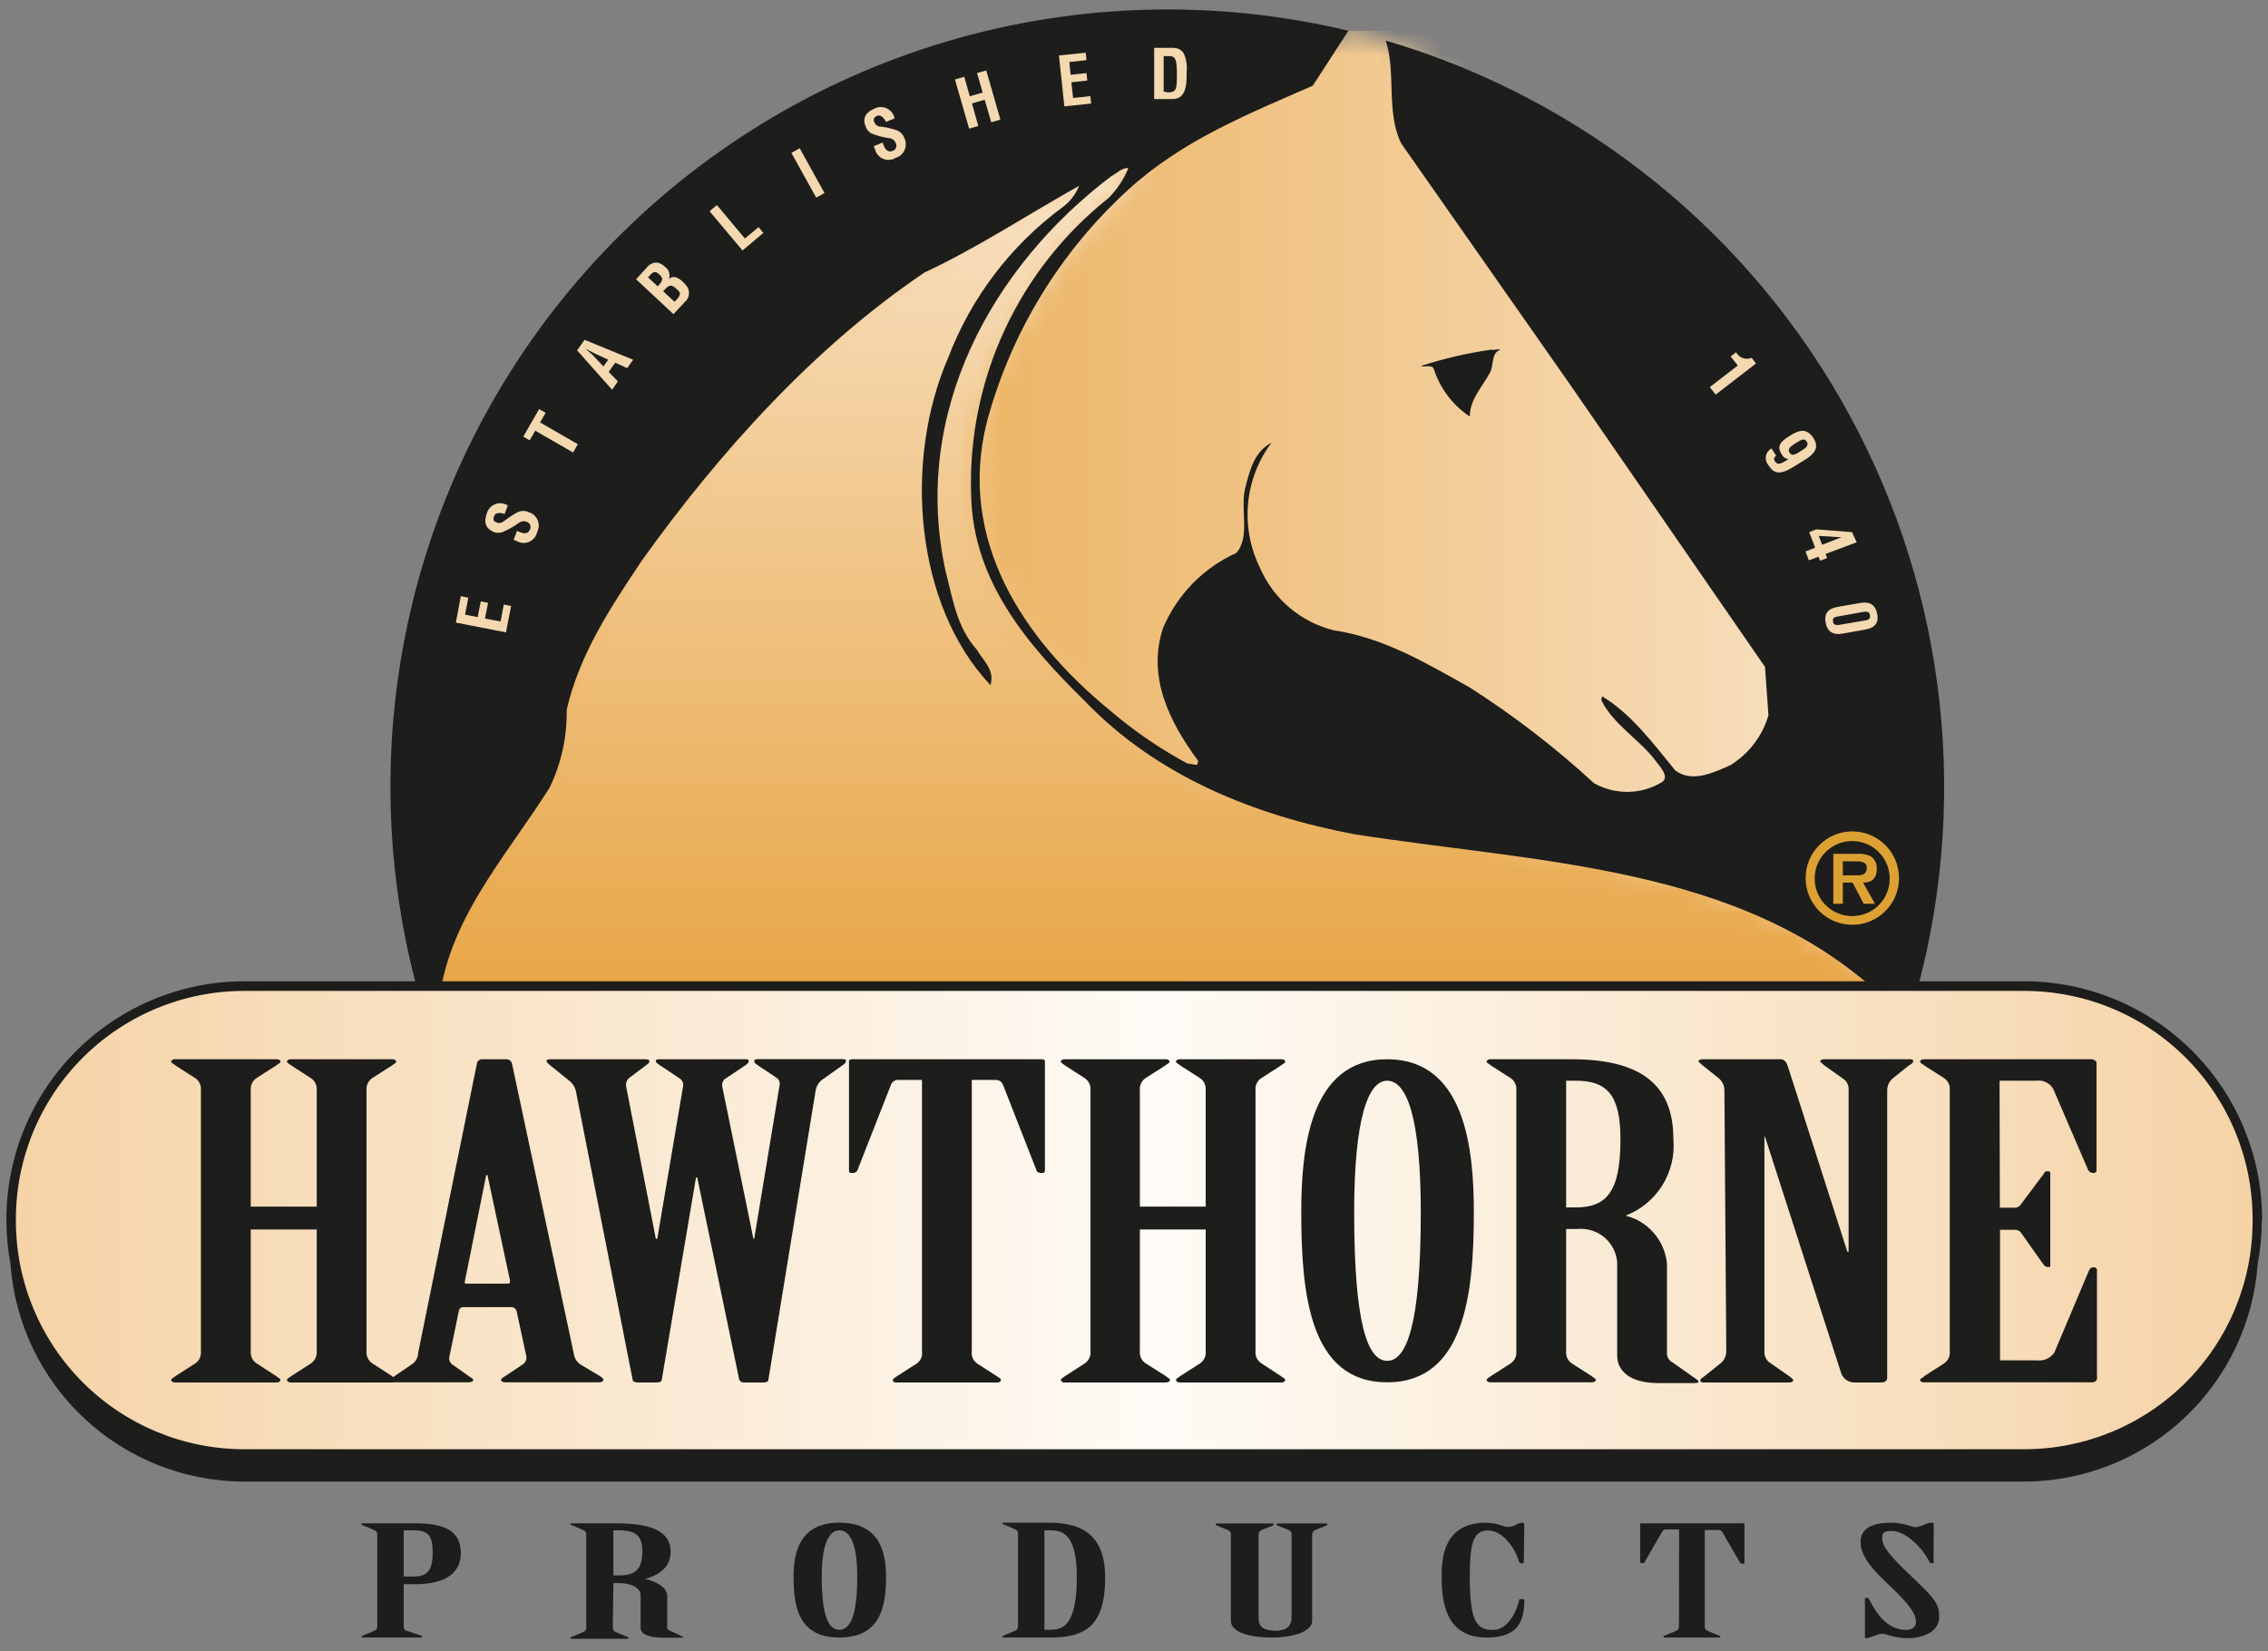
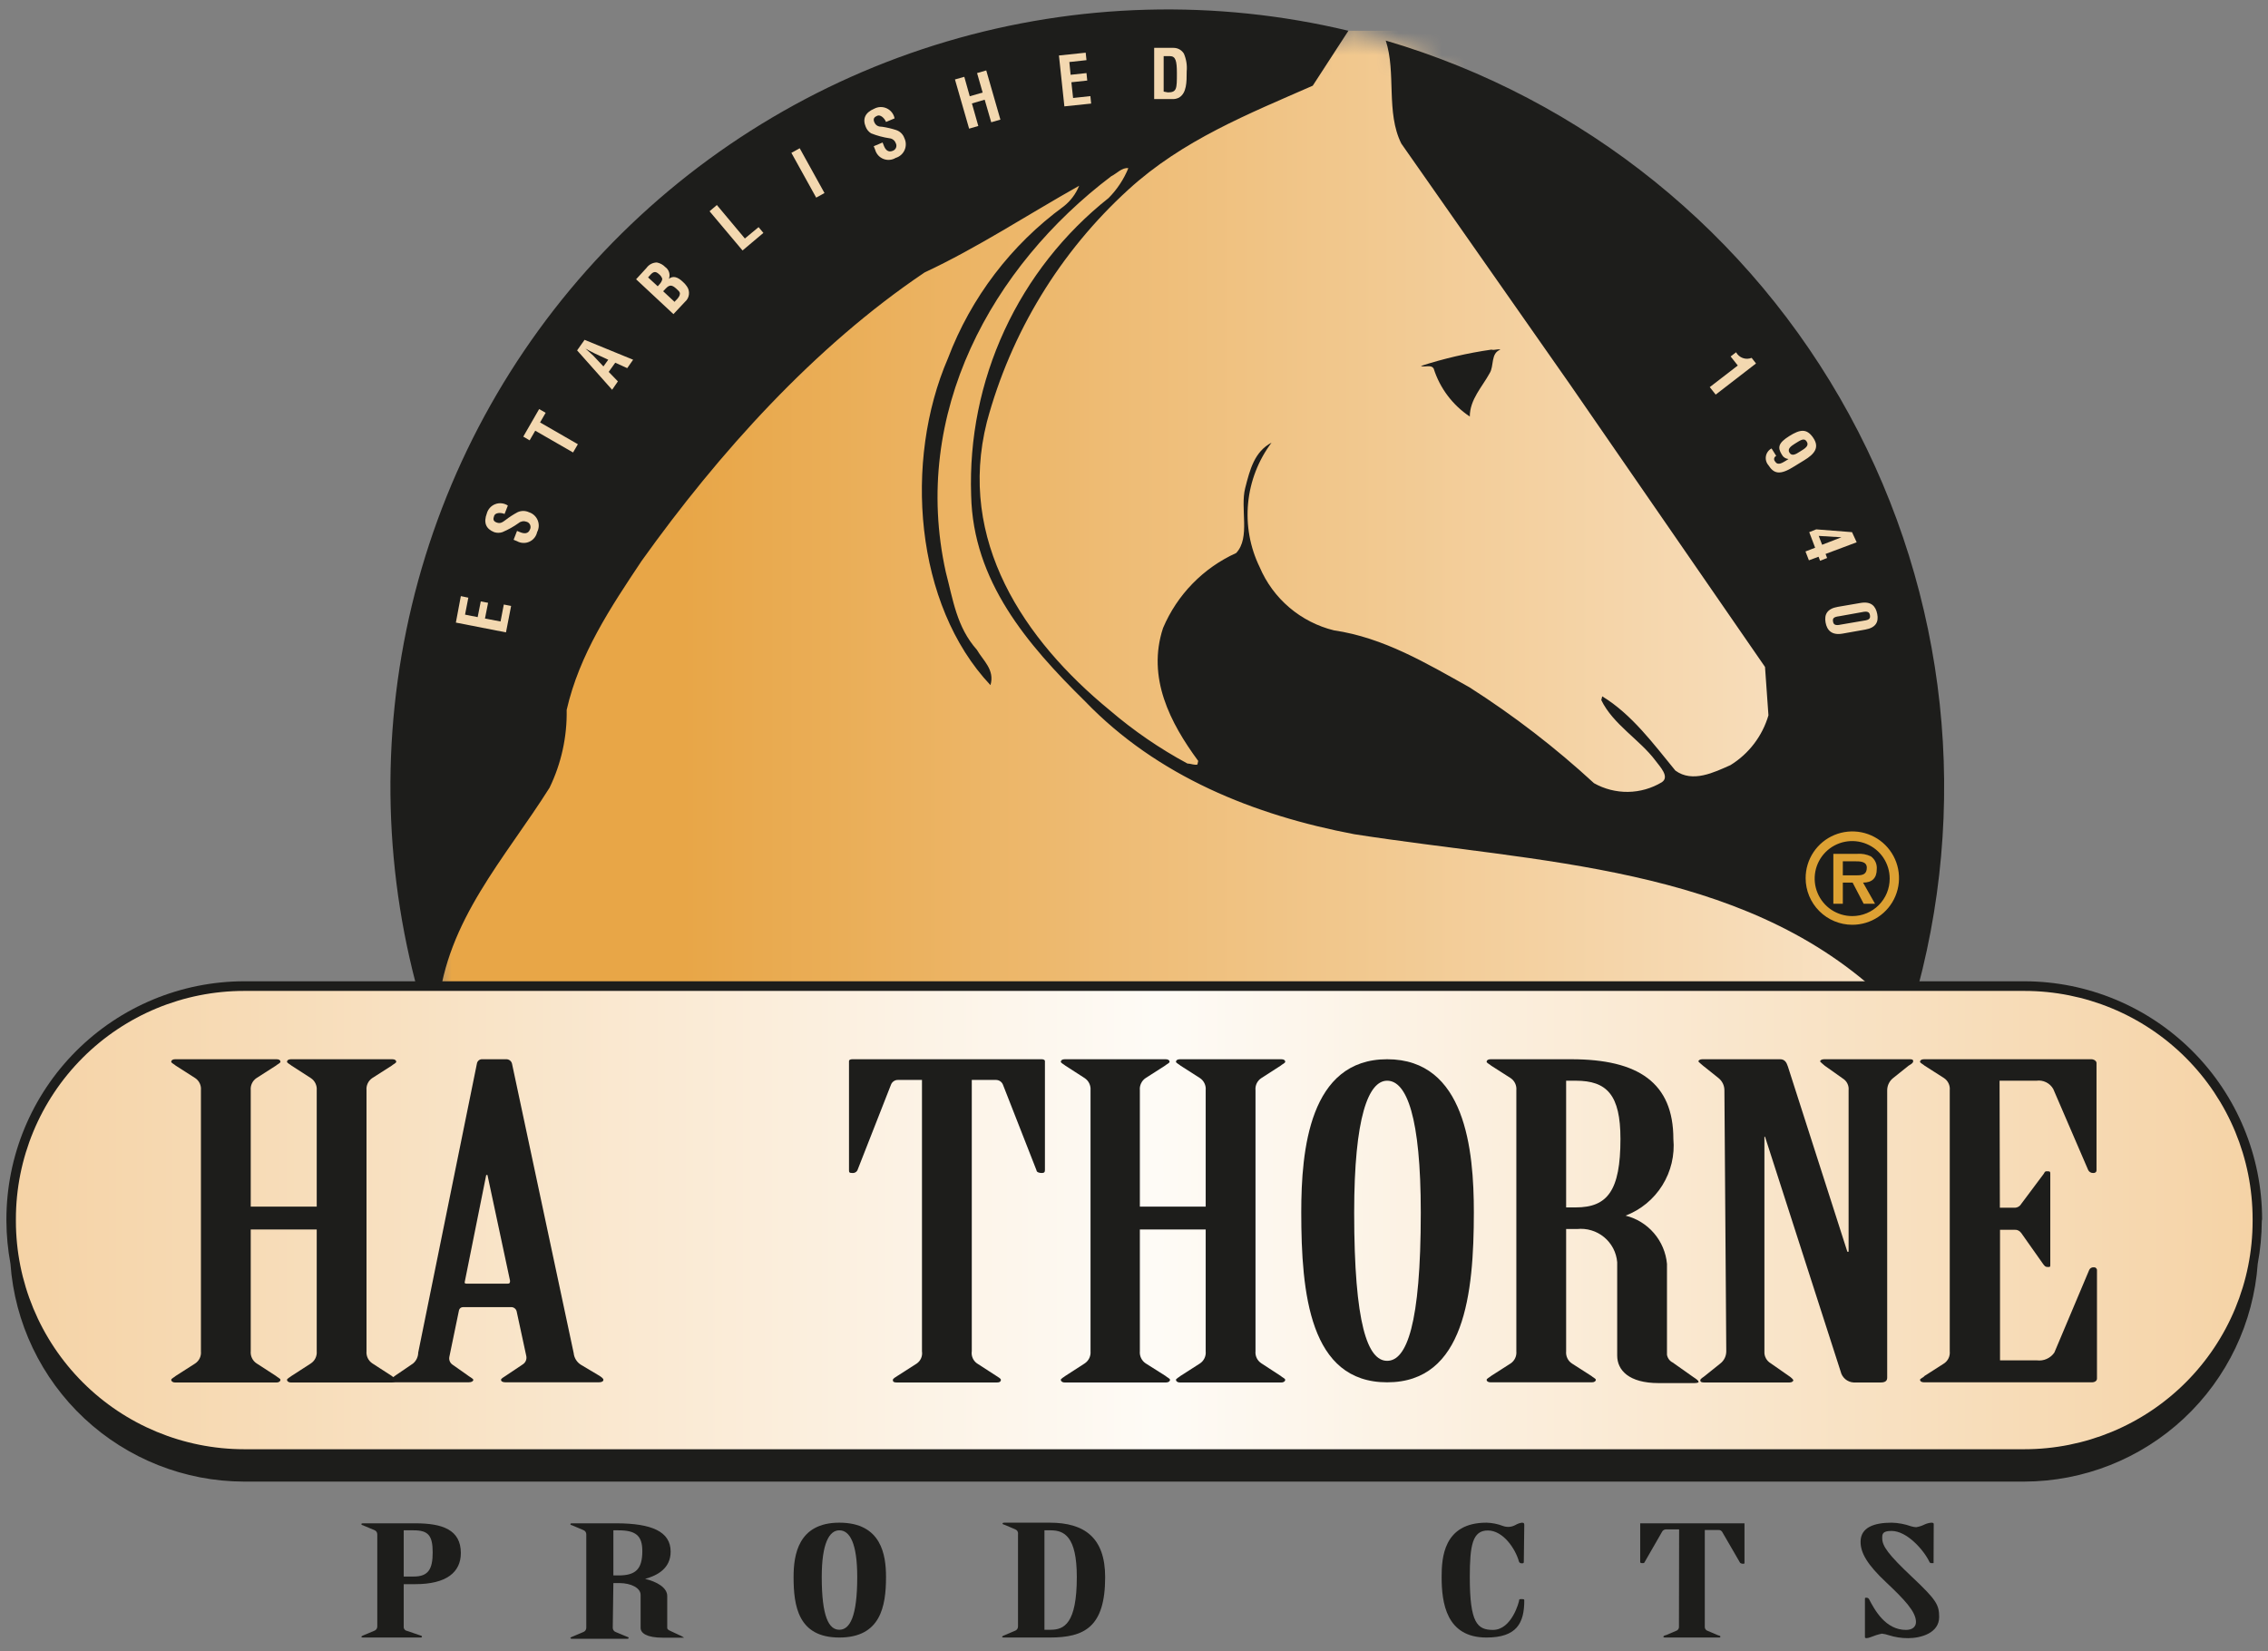
<svg xmlns="http://www.w3.org/2000/svg" width="103" height="75" viewBox="0 0 103 75" fill="none">
  <rect x="0" y="0" width="103" height="75" fill="#808080" stroke="none" />
  <mask id="mask0_1864_5308" style="mask-type:luminance" maskUnits="userSpaceOnUse" x="19" y="1" width="69" height="45">
    <path d="M61.153 1.396C60.997 1.396 56.806 3.729 56.7 3.877C56.594 4.026 41.589 9.362 41.476 9.228C41.362 9.093 20.307 33.605 20.201 33.753C20.095 33.901 19.926 45.267 19.926 45.309H86.052L87.141 39.655C87.141 39.655 86.547 36.976 86.717 36.828C86.886 36.679 81.472 29.215 81.359 29.053C81.246 28.89 67.436 5.849 67.436 5.849C67.436 5.849 66.248 3.588 64.729 2.739C63.65 2.065 62.449 1.609 61.195 1.396" fill="white" />
  </mask>
  <g mask="url(#mask0_1864_5308)">
    <path d="M87.134 1.396H19.926V45.309H87.134V1.396Z" fill="url(#paint0_linear_1864_5308)" />
  </g>
  <mask id="mask1_1864_5308" style="mask-type:luminance" maskUnits="userSpaceOnUse" x="19" y="6" width="68" height="40">
    <path d="M35.065 17.073C28.152 24.042 26.216 28.827 25.488 30.82C24.76 32.813 25.12 34.213 24.216 35.485C22.77 37.501 21.452 39.607 20.272 41.789C19.753 42.972 19.525 44.261 19.607 45.55H86.215C86.215 45.55 83.607 41.309 74.03 39.309L54.339 35.195C54.339 35.195 50.275 33.011 48.352 30.523C46.43 28.035 44.903 26.643 44.536 23.675C44.168 20.706 44.338 17.858 45.97 15.271C47.603 12.684 48.352 11.497 48.352 11.497L50.656 9.072L51.752 7.659L51.886 6.79C51.886 6.79 41.991 10.104 35.065 17.073Z" fill="white" />
  </mask>
  <g mask="url(#mask1_1864_5308)">
-     <path d="M86.208 6.768H19.424V45.556H86.208V6.768Z" fill="url(#paint1_linear_1864_5308)" />
-   </g>
+     </g>
  <path d="M63.64 6.521C62.933 5.107 63.414 3.298 62.933 1.842C71.922 4.488 79.493 10.596 83.979 18.823C88.466 27.05 89.501 36.722 86.858 45.712H86.49C86.305 45.737 86.117 45.737 85.932 45.712C85.68 45.589 85.475 45.388 85.345 45.139C78.991 39.301 69.881 39.196 61.505 37.888C56.954 37.026 52.557 35.259 49.278 31.852C46.649 29.265 44.189 26.396 44.104 22.494C44.016 19.913 44.534 17.346 45.618 15.002C46.702 12.657 48.321 10.599 50.345 8.995C50.731 8.606 51.036 8.145 51.243 7.638C50.96 7.595 50.713 7.885 50.465 8.005C45.051 12.104 41.355 18.755 42.952 25.979C43.285 27.251 43.447 28.481 44.366 29.513C44.649 30.007 45.186 30.417 44.981 31.117C41.532 27.463 41.037 20.932 43.051 16.274C44.096 13.515 45.921 11.118 48.303 9.376C48.617 9.13 48.86 8.806 49.009 8.436C46.67 9.751 44.373 11.263 41.991 12.373C36.98 15.744 32.633 20.586 29.142 25.47C27.728 27.59 26.315 29.71 25.735 32.241C25.757 33.464 25.491 34.674 24.958 35.775C22.943 38.976 20.279 41.803 19.904 45.747H19.183C17.425 39.809 17.26 33.513 18.704 27.491C20.149 21.469 23.153 15.933 27.414 11.439C31.675 6.945 37.044 3.651 42.981 1.889C48.917 0.126 55.214 -0.044 61.237 1.397L59.618 3.892C56.706 5.171 53.709 6.358 51.243 8.613C48.138 11.445 45.908 15.106 44.818 19.165C43.461 24.544 46.5 29.06 50.395 32.255C51.483 33.187 52.667 34 53.929 34.679C54.091 34.679 54.254 34.764 54.381 34.722L54.416 34.559C53.144 32.834 52.077 30.778 52.819 28.523C53.459 27.011 54.645 25.794 56.141 25.116C56.798 24.41 56.31 23.102 56.551 22.162C56.763 21.335 56.968 20.515 57.745 20.105C57.145 20.907 56.776 21.859 56.682 22.857C56.587 23.854 56.769 24.859 57.208 25.759C57.509 26.467 57.97 27.094 58.555 27.592C59.14 28.09 59.833 28.445 60.58 28.629C62.834 28.961 64.764 30.113 66.736 31.216C68.745 32.498 70.637 33.955 72.39 35.57C72.861 35.836 73.395 35.972 73.936 35.965C74.478 35.957 75.007 35.806 75.471 35.527C75.839 35.28 75.387 34.821 75.182 34.545C74.475 33.598 73.252 32.898 72.722 31.796L72.764 31.626C74.114 32.446 75.104 33.803 76.086 34.997C76.864 35.57 77.853 35.075 78.588 34.75C79.423 34.235 80.037 33.429 80.313 32.488L80.157 30.29L71.316 17.483L63.64 6.521Z" fill="#1D1D1B" />
  <path fill-rule="evenodd" clip-rule="evenodd" d="M23.212 27.52L22.88 27.456L22.732 28.226L22.025 28.092L22.166 27.378L21.834 27.314L21.693 28.028L21.12 27.915L21.269 27.145L20.929 27.074L20.703 28.276L22.979 28.721L23.212 27.52Z" fill="#F3D8B0" />
  <path fill-rule="evenodd" clip-rule="evenodd" d="M23.064 22.961C22.981 22.906 22.887 22.871 22.788 22.86C22.69 22.848 22.59 22.86 22.497 22.895C22.404 22.929 22.32 22.985 22.253 23.058C22.186 23.131 22.136 23.219 22.11 23.314C21.947 23.745 22.074 24.021 22.442 24.169C22.564 24.209 22.695 24.209 22.816 24.169C23.078 24.058 23.327 23.918 23.558 23.753C23.607 23.713 23.666 23.687 23.728 23.677C23.79 23.667 23.853 23.674 23.912 23.696C23.948 23.706 23.981 23.723 24.009 23.747C24.037 23.771 24.059 23.801 24.074 23.835C24.089 23.869 24.096 23.906 24.095 23.943C24.094 23.98 24.084 24.017 24.067 24.049C23.99 24.247 23.813 24.254 23.601 24.162L23.481 24.113L23.325 24.516L23.481 24.579C23.566 24.627 23.66 24.654 23.757 24.658C23.855 24.663 23.951 24.644 24.04 24.604C24.128 24.564 24.207 24.504 24.268 24.429C24.329 24.353 24.372 24.265 24.392 24.169C24.436 24.087 24.461 23.997 24.466 23.903C24.471 23.81 24.455 23.718 24.42 23.631C24.385 23.545 24.332 23.467 24.263 23.404C24.195 23.341 24.114 23.293 24.025 23.265C23.943 23.226 23.854 23.206 23.763 23.206C23.673 23.206 23.584 23.226 23.502 23.265C23.311 23.368 23.129 23.486 22.958 23.618C22.823 23.717 22.724 23.795 22.555 23.731C22.385 23.668 22.392 23.569 22.442 23.427C22.491 23.286 22.724 23.265 22.915 23.343L23.064 22.961Z" fill="#F3D8B0" />
  <path fill-rule="evenodd" clip-rule="evenodd" d="M24.053 19.999L24.308 19.561L26.025 20.55L26.244 20.176L24.527 19.186L24.781 18.748L24.485 18.579L23.764 19.83L24.053 19.999Z" fill="#F3D8B0" />
  <path fill-rule="evenodd" clip-rule="evenodd" d="M28.061 17.321L27.644 16.89L27.941 16.473L28.485 16.72L28.753 16.338L26.548 15.434L26.209 15.914L27.799 17.702L28.061 17.321ZM26.944 16.154L26.704 15.935L26.584 15.829L26.725 15.907L27.015 16.056L27.623 16.338L27.404 16.642L26.944 16.154Z" fill="#F3D8B0" />
  <path fill-rule="evenodd" clip-rule="evenodd" d="M30.634 13.709L30.117 13.228L30.231 13.108C30.414 12.91 30.527 12.946 30.711 13.108C30.895 13.271 30.895 13.306 30.86 13.426C30.819 13.507 30.764 13.579 30.697 13.638L30.634 13.709ZM29.87 13.002L29.432 12.599L29.566 12.451C29.708 12.31 29.799 12.338 29.927 12.451C29.995 12.504 30.046 12.575 30.075 12.656C30.075 12.769 29.997 12.861 29.927 12.939L29.87 13.002ZM31.107 13.709C31.208 13.624 31.273 13.503 31.288 13.372C31.304 13.241 31.27 13.109 31.192 13.002C31.138 12.924 31.074 12.852 31.001 12.79C30.782 12.585 30.57 12.508 30.379 12.663C30.414 12.567 30.417 12.463 30.386 12.365C30.355 12.268 30.293 12.184 30.209 12.126C30.107 12.019 29.973 11.948 29.828 11.921C29.736 11.923 29.646 11.946 29.565 11.989C29.484 12.032 29.414 12.094 29.361 12.168L28.888 12.684L30.584 14.267L31.107 13.709Z" fill="#F3D8B0" />
  <path fill-rule="evenodd" clip-rule="evenodd" d="M34.669 10.578L34.45 10.316L33.828 10.832L32.556 9.312L32.224 9.595L33.722 11.376L34.669 10.578Z" fill="#F3D8B0" />
-   <path d="M36.318 6.733L35.94 6.942L37.067 8.976L37.444 8.767L36.318 6.733Z" fill="#F3D8B0" />
+   <path d="M36.318 6.733L35.94 6.942L37.067 8.976L37.444 8.767L36.318 6.733" fill="#F3D8B0" />
  <path fill-rule="evenodd" clip-rule="evenodd" d="M40.627 5.376C40.608 5.278 40.566 5.186 40.505 5.108C40.444 5.029 40.365 4.966 40.275 4.923C40.184 4.88 40.086 4.859 39.986 4.862C39.886 4.865 39.789 4.891 39.701 4.938C39.284 5.115 39.164 5.404 39.319 5.765C39.366 5.885 39.45 5.986 39.559 6.055C39.83 6.163 40.112 6.239 40.401 6.281C40.462 6.287 40.52 6.31 40.568 6.348C40.617 6.385 40.654 6.435 40.676 6.493C40.695 6.525 40.706 6.561 40.709 6.598C40.712 6.635 40.706 6.672 40.693 6.707C40.679 6.742 40.658 6.773 40.63 6.798C40.603 6.823 40.571 6.842 40.535 6.853C40.337 6.931 40.21 6.811 40.132 6.599L40.083 6.472L39.68 6.641L39.743 6.797C39.769 6.891 39.816 6.978 39.88 7.051C39.945 7.124 40.026 7.18 40.116 7.217C40.207 7.253 40.304 7.268 40.402 7.26C40.499 7.252 40.593 7.222 40.676 7.171C40.766 7.145 40.848 7.099 40.919 7.037C40.989 6.976 41.044 6.9 41.082 6.814C41.12 6.729 41.138 6.636 41.136 6.543C41.135 6.449 41.113 6.358 41.072 6.274C41.042 6.188 40.993 6.109 40.928 6.046C40.863 5.982 40.784 5.934 40.697 5.906C40.492 5.839 40.282 5.79 40.068 5.758C39.906 5.758 39.779 5.715 39.708 5.553C39.637 5.39 39.708 5.312 39.842 5.256C39.977 5.199 40.16 5.348 40.238 5.539L40.627 5.376Z" fill="#F3D8B0" />
  <path fill-rule="evenodd" clip-rule="evenodd" d="M44.429 5.722L44.139 4.698L44.719 4.528L45.016 5.553L45.433 5.433L44.79 3.199L44.373 3.319L44.627 4.203L44.041 4.372L43.793 3.489L43.369 3.609L44.012 5.843L44.429 5.722Z" fill="#F3D8B0" />
  <path fill-rule="evenodd" clip-rule="evenodd" d="M49.554 4.704L49.519 4.365L48.734 4.45L48.656 3.736L49.377 3.658L49.342 3.319L48.621 3.397L48.564 2.817L49.342 2.732L49.306 2.393L48.091 2.52L48.338 4.831L49.554 4.704Z" fill="#F3D8B0" />
  <path fill-rule="evenodd" clip-rule="evenodd" d="M52.847 4.16V2.549H53.13C53.391 2.549 53.448 2.768 53.448 3.319C53.448 4.026 53.448 4.196 53.038 4.196L52.847 4.16ZM53.215 4.5C53.327 4.508 53.439 4.486 53.54 4.436C53.893 4.231 53.893 3.729 53.893 3.242C53.919 2.967 53.875 2.69 53.766 2.436C53.717 2.356 53.649 2.29 53.567 2.244C53.485 2.198 53.393 2.174 53.3 2.174H52.416V4.5H53.215Z" fill="#F3D8B0" />
  <path d="M68.142 15.879C67.69 16.041 67.859 16.621 67.654 16.946C67.322 17.561 66.75 18.14 66.75 18.918C65.971 18.4 65.393 17.632 65.11 16.741C64.983 16.536 64.7 16.698 64.53 16.621C65.575 16.283 66.646 16.035 67.732 15.879C67.895 15.921 67.979 15.836 68.142 15.879Z" fill="#1D1D1B" />
  <path fill-rule="evenodd" clip-rule="evenodd" d="M77.648 17.582L77.917 17.922L79.748 16.508L79.55 16.253C79.421 16.305 79.278 16.308 79.148 16.261C79.018 16.214 78.909 16.121 78.843 15.999L78.596 16.19L78.921 16.6L77.648 17.582Z" fill="#F3D8B0" />
  <path fill-rule="evenodd" clip-rule="evenodd" d="M81.734 20.515C81.571 20.621 81.38 20.741 81.267 20.558C81.154 20.374 81.366 20.247 81.507 20.155C81.762 19.999 81.931 19.865 82.052 20.056C82.172 20.247 81.981 20.367 81.734 20.515ZM81.938 20.904C82.405 20.621 82.645 20.325 82.348 19.886C82.052 19.448 81.748 19.498 81.253 19.809C80.758 20.12 80.723 20.325 80.914 20.636C80.943 20.694 80.987 20.745 81.042 20.782C81.096 20.819 81.159 20.841 81.225 20.848L81.104 20.925C80.977 20.996 80.744 21.173 80.617 20.961C80.599 20.943 80.585 20.92 80.577 20.896C80.57 20.871 80.568 20.845 80.573 20.82C80.578 20.795 80.589 20.771 80.605 20.752C80.622 20.732 80.642 20.716 80.666 20.706L80.454 20.367C80.388 20.402 80.331 20.451 80.287 20.511C80.242 20.572 80.212 20.641 80.199 20.714C80.185 20.788 80.188 20.863 80.208 20.935C80.228 21.007 80.264 21.074 80.313 21.13C80.56 21.519 80.836 21.59 81.465 21.194L81.938 20.904Z" fill="#F3D8B0" />
  <path fill-rule="evenodd" clip-rule="evenodd" d="M82.596 24.339L83.628 24.402L82.751 24.742L82.596 24.339ZM84.108 24.169L82.483 24.042L82.165 24.169L82.433 24.876L81.995 25.046L82.151 25.448L82.589 25.286L82.659 25.47L82.978 25.343L82.907 25.159L84.32 24.629L84.108 24.169Z" fill="#F3D8B0" />
  <path fill-rule="evenodd" clip-rule="evenodd" d="M84.561 27.802C84.816 27.745 84.9 27.802 84.922 27.936C84.943 28.071 84.922 28.155 84.632 28.191L83.6 28.367C83.353 28.424 83.268 28.367 83.247 28.233C83.225 28.099 83.247 28.021 83.536 27.986L84.561 27.802ZM83.459 27.562C82.978 27.646 82.844 27.908 82.907 28.268C82.971 28.629 83.19 28.862 83.678 28.777L84.71 28.594C85.19 28.509 85.325 28.247 85.254 27.887C85.183 27.526 84.978 27.3 84.49 27.385L83.459 27.562Z" fill="#F3D8B0" />
  <path fill-rule="evenodd" clip-rule="evenodd" d="M84.122 42.001C84.542 42.001 84.952 41.877 85.3 41.644C85.649 41.411 85.921 41.08 86.081 40.693C86.242 40.305 86.284 39.879 86.202 39.467C86.12 39.056 85.918 38.678 85.622 38.382C85.325 38.085 84.947 37.883 84.536 37.801C84.125 37.72 83.698 37.762 83.311 37.922C82.923 38.083 82.592 38.354 82.359 38.703C82.126 39.052 82.002 39.462 82.002 39.881C82.002 40.443 82.225 40.983 82.623 41.38C83.021 41.778 83.56 42.001 84.122 42.001ZM84.122 41.606C83.785 41.607 83.455 41.508 83.174 41.322C82.893 41.136 82.674 40.87 82.544 40.559C82.414 40.248 82.379 39.905 82.444 39.574C82.509 39.243 82.67 38.939 82.908 38.7C83.146 38.461 83.45 38.298 83.78 38.232C84.111 38.166 84.454 38.199 84.765 38.328C85.077 38.457 85.344 38.675 85.531 38.955C85.719 39.236 85.819 39.565 85.819 39.902C85.82 40.126 85.776 40.347 85.692 40.554C85.607 40.76 85.482 40.948 85.324 41.106C85.167 41.265 84.979 41.39 84.773 41.476C84.567 41.562 84.346 41.606 84.122 41.606ZM84.61 40.086C85.013 40.086 85.232 39.888 85.232 39.478C85.242 39.365 85.223 39.252 85.176 39.149C85.129 39.046 85.055 38.958 84.963 38.892C84.772 38.801 84.56 38.762 84.349 38.779H83.26V41.047H83.691V40.086H84.136L84.638 41.047H85.154L84.61 40.086ZM83.691 39.754V39.118H84.243C84.462 39.118 84.78 39.118 84.78 39.408C84.78 39.697 84.603 39.754 84.356 39.754H83.691Z" fill="#DDA133" />
  <path d="M102.732 55.367C102.729 52.505 101.59 49.761 99.567 47.737C97.544 45.712 94.802 44.572 91.94 44.567H11.084C8.222 44.572 5.479 45.712 3.456 47.737C1.433 49.761 0.295 52.505 0.291 55.367L0.291 55.458C0.295 56.108 0.356 56.756 0.475 57.395C0.667 60.078 1.867 62.588 3.833 64.424C5.8 66.259 8.387 67.283 11.076 67.29H91.933C94.622 67.283 97.21 66.259 99.176 64.424C101.142 62.588 102.342 60.078 102.534 57.395C102.653 56.756 102.714 56.108 102.718 55.458L102.732 55.367Z" fill="#1D1D1B" />
  <path fill-rule="evenodd" clip-rule="evenodd" d="M17.134 73.871C17.135 73.914 17.121 73.957 17.096 73.993C17.07 74.028 17.034 74.055 16.993 74.068L16.519 74.266C16.519 74.266 16.413 74.309 16.413 74.33C16.413 74.351 16.413 74.372 16.505 74.372H19.071C19.134 74.372 19.163 74.372 19.163 74.33C19.163 74.287 19.099 74.288 19.056 74.266L18.477 74.068C18.433 74.06 18.393 74.034 18.367 73.998C18.34 73.961 18.329 73.915 18.335 73.871V71.948H18.866C20.279 71.948 20.929 71.404 20.929 70.534C20.929 69.474 20.088 69.185 18.866 69.185H16.505C16.441 69.185 16.413 69.185 16.413 69.227C16.413 69.269 16.491 69.269 16.519 69.291L16.993 69.489C17.034 69.502 17.07 69.529 17.096 69.564C17.121 69.6 17.135 69.643 17.134 69.686V73.871ZM18.335 69.503H18.788C19.445 69.503 19.65 69.736 19.65 70.506C19.65 71.277 19.445 71.602 18.788 71.602H18.335V69.503Z" fill="#1D1D1B" />
  <path fill-rule="evenodd" clip-rule="evenodd" d="M27.856 71.899H28.125C28.669 71.899 29.093 72.125 29.093 72.436V73.934C29.093 74.174 29.376 74.379 30.096 74.379H30.909C30.987 74.379 31.065 74.379 31.065 74.379C31.065 74.379 31.001 74.33 30.938 74.302L30.436 74.068C30.358 74.033 30.302 73.991 30.302 73.941V72.485C30.302 72.104 29.828 71.835 29.298 71.708C29.842 71.559 30.457 71.241 30.457 70.471C30.457 69.566 29.609 69.185 27.983 69.185H25.997C25.933 69.185 25.905 69.185 25.905 69.227C25.905 69.269 25.983 69.269 26.018 69.291L26.485 69.489C26.526 69.502 26.563 69.529 26.588 69.564C26.613 69.6 26.627 69.643 26.626 69.686V73.927C26.627 73.971 26.613 74.014 26.588 74.049C26.563 74.085 26.526 74.111 26.485 74.125L26.018 74.323C26.018 74.323 25.905 74.365 25.905 74.386C25.905 74.408 25.905 74.429 25.997 74.429H28.457C28.52 74.429 28.549 74.429 28.549 74.386C28.549 74.344 28.471 74.344 28.443 74.323L27.969 74.125C27.927 74.111 27.891 74.085 27.866 74.049C27.84 74.014 27.827 73.971 27.828 73.927L27.856 71.899ZM27.856 69.503H28.089C28.86 69.503 29.171 69.736 29.171 70.443C29.171 71.277 28.86 71.552 28.089 71.552H27.856V69.503Z" fill="#1D1D1B" />
  <path fill-rule="evenodd" clip-rule="evenodd" d="M38.118 69.156C36.245 69.156 36.04 70.626 36.04 71.623C36.04 72.938 36.245 74.372 38.118 74.372C39.991 74.372 40.238 72.959 40.238 71.623C40.238 70.626 40.033 69.156 38.118 69.156ZM38.118 69.503C38.592 69.503 38.931 70.089 38.931 71.623C38.931 73.432 38.592 74.019 38.118 74.019C37.644 74.019 37.319 73.432 37.319 71.623C37.319 70.082 37.666 69.503 38.118 69.503Z" fill="#1D1D1B" />
  <path fill-rule="evenodd" clip-rule="evenodd" d="M46.232 73.871C46.232 73.914 46.219 73.957 46.194 73.993C46.168 74.028 46.132 74.055 46.09 74.068L45.624 74.266C45.624 74.266 45.511 74.309 45.511 74.33C45.511 74.351 45.511 74.372 45.603 74.372H47.673C49.25 74.372 50.19 73.899 50.19 71.63C50.19 69.835 49.25 69.156 47.673 69.156H45.624C45.567 69.156 45.532 69.156 45.532 69.199C45.532 69.241 45.61 69.241 45.645 69.262L46.111 69.46C46.156 69.479 46.192 69.512 46.214 69.555C46.236 69.598 46.242 69.647 46.232 69.693V73.871ZM47.433 69.503H47.716C48.324 69.503 48.903 69.771 48.903 71.623C48.903 73.743 48.324 74.019 47.716 74.019H47.433V69.503Z" fill="#1D1D1B" />
-   <path fill-rule="evenodd" clip-rule="evenodd" d="M55.9 73.623C55.9 74.054 56.544 74.372 57.781 74.372C58.841 74.372 59.59 74.054 59.59 73.623V69.693C59.591 69.652 59.603 69.611 59.626 69.576C59.648 69.541 59.68 69.513 59.717 69.495L60.205 69.297C60.247 69.297 60.282 69.255 60.282 69.234C60.282 69.213 60.282 69.191 60.184 69.191H58.063C58 69.191 57.971 69.191 57.971 69.234C57.971 69.276 57.971 69.276 58.049 69.297L58.537 69.495C58.575 69.511 58.607 69.539 58.629 69.575C58.65 69.61 58.66 69.652 58.657 69.693V73.475C58.657 73.778 58.501 74.061 57.95 74.061C57.243 74.061 57.158 73.778 57.158 73.475V69.693C57.158 69.652 57.169 69.612 57.19 69.577C57.212 69.542 57.242 69.514 57.279 69.495L57.766 69.297C57.816 69.297 57.844 69.255 57.844 69.234C57.844 69.213 57.844 69.191 57.752 69.191H55.307C55.243 69.191 55.215 69.191 55.215 69.234C55.215 69.276 55.215 69.276 55.293 69.297L55.773 69.495C55.813 69.509 55.848 69.537 55.871 69.572C55.894 69.608 55.904 69.651 55.9 69.693V73.623Z" fill="#1D1D1B" />
  <path fill-rule="evenodd" clip-rule="evenodd" d="M69.224 69.276C69.224 69.206 69.224 69.156 69.118 69.156C69.013 69.171 68.912 69.208 68.821 69.262C68.729 69.312 68.628 69.341 68.524 69.347C68.433 69.35 68.341 69.336 68.255 69.305C68.016 69.213 67.763 69.163 67.506 69.156C65.548 69.156 65.471 70.768 65.471 71.623C65.471 72.789 65.676 74.372 67.506 74.372C68.877 74.372 69.224 73.722 69.224 72.69C69.224 72.648 69.224 72.627 69.118 72.627C69.012 72.627 68.99 72.627 68.99 72.683C68.99 72.74 68.658 74.026 67.803 74.026C67.096 74.026 66.75 73.722 66.75 71.63C66.75 70.167 66.877 69.51 67.57 69.51C68.263 69.51 68.821 70.337 68.983 70.923C68.993 70.949 69.01 70.97 69.034 70.984C69.057 70.998 69.084 71.004 69.111 71.001C69.174 71.001 69.203 71.001 69.203 70.937L69.224 69.276Z" fill="#1D1D1B" />
  <path fill-rule="evenodd" clip-rule="evenodd" d="M76.249 73.871C76.254 73.913 76.245 73.956 76.221 73.993C76.198 74.029 76.163 74.056 76.122 74.068L75.655 74.266C75.606 74.266 75.542 74.309 75.542 74.33C75.542 74.351 75.542 74.372 75.634 74.372H78.037C78.115 74.372 78.129 74.372 78.129 74.33C78.129 74.287 78.066 74.288 78.016 74.266L77.55 74.068C77.509 74.056 77.473 74.029 77.45 73.993C77.427 73.956 77.417 73.913 77.422 73.871V69.489H78.037C78.07 69.485 78.103 69.491 78.133 69.504C78.163 69.518 78.188 69.539 78.207 69.566L79.027 70.98C79.027 70.98 79.083 71.022 79.147 71.022C79.211 71.022 79.225 71.022 79.225 70.973V69.185C79.225 69.185 79.225 69.185 79.147 69.185H74.567C74.517 69.185 74.489 69.185 74.489 69.185V70.945C74.489 70.945 74.489 70.994 74.567 70.994C74.645 70.994 74.673 70.994 74.687 70.951L75.5 69.538C75.521 69.512 75.548 69.491 75.579 69.478C75.61 69.464 75.643 69.458 75.677 69.46H76.256L76.249 73.871Z" fill="#1D1D1B" />
  <path fill-rule="evenodd" clip-rule="evenodd" d="M87.819 69.234C87.819 69.192 87.819 69.156 87.713 69.156C87.597 69.166 87.485 69.197 87.381 69.248C87.267 69.304 87.145 69.342 87.02 69.361C86.941 69.356 86.863 69.342 86.787 69.319C86.505 69.219 86.21 69.164 85.911 69.156C85.112 69.156 84.497 69.368 84.497 70.026C84.497 70.534 84.808 71.065 85.649 71.856C86.49 72.648 87.013 73.199 87.013 73.665C87.013 73.878 86.858 74.026 86.561 74.026C85.635 74.026 85.147 73.142 84.872 72.612C84.86 72.598 84.845 72.586 84.828 72.577C84.811 72.569 84.792 72.564 84.773 72.563C84.716 72.563 84.695 72.563 84.695 72.612V74.365C84.695 74.365 84.695 74.401 84.773 74.401C84.838 74.394 84.903 74.377 84.964 74.351C85.126 74.284 85.294 74.232 85.465 74.196C85.571 74.208 85.675 74.232 85.776 74.266C86.06 74.357 86.355 74.402 86.653 74.401C87.232 74.401 88.066 74.174 88.066 73.439C88.066 72.888 87.939 72.662 86.844 71.63C85.748 70.598 85.48 70.216 85.48 69.863C85.48 69.679 85.48 69.531 85.904 69.531C86.61 69.531 87.374 70.407 87.628 70.944C87.637 70.961 87.65 70.975 87.666 70.984C87.683 70.992 87.701 70.996 87.72 70.994C87.784 70.994 87.812 70.994 87.812 70.994L87.819 69.234Z" fill="#1D1D1B" />
  <path d="M102.301 55.367V55.459C102.301 58.207 101.209 60.842 99.266 62.785C97.323 64.728 94.687 65.82 91.939 65.82H11.083C8.336 65.818 5.701 64.726 3.759 62.783C1.816 60.84 0.724 58.206 0.722 55.459V55.367C0.722 52.619 1.813 49.983 3.756 48.04C5.7 46.097 8.335 45.005 11.083 45.005H91.939C94.687 45.005 97.323 46.097 99.266 48.04C101.209 49.983 102.301 52.619 102.301 55.367Z" fill="url(#paint2_linear_1864_5308)" />
  <path fill-rule="evenodd" clip-rule="evenodd" d="M11.387 54.801V49.514C11.377 49.407 11.396 49.3 11.442 49.203C11.488 49.105 11.559 49.023 11.649 48.963L12.532 48.398C12.589 48.341 12.737 48.285 12.737 48.221C12.737 48.157 12.681 48.108 12.56 48.108H7.952C7.832 48.108 7.775 48.164 7.775 48.221C7.775 48.278 7.924 48.341 7.98 48.398L8.864 48.963C8.953 49.023 9.025 49.105 9.071 49.203C9.117 49.3 9.136 49.407 9.125 49.514V61.374C9.136 61.481 9.117 61.589 9.071 61.686C9.025 61.783 8.953 61.866 8.864 61.925L7.98 62.491C7.924 62.547 7.775 62.611 7.775 62.668C7.775 62.724 7.832 62.788 7.952 62.788H12.56C12.681 62.788 12.737 62.724 12.737 62.668C12.737 62.611 12.589 62.547 12.532 62.491L11.649 61.919C11.559 61.859 11.488 61.776 11.442 61.679C11.396 61.582 11.377 61.474 11.387 61.367V55.84H14.384V61.374C14.393 61.482 14.372 61.59 14.325 61.687C14.278 61.784 14.205 61.866 14.115 61.925L13.239 62.491C13.175 62.547 13.034 62.611 13.034 62.668C13.034 62.724 13.09 62.788 13.211 62.788H17.819C17.932 62.788 17.995 62.724 17.995 62.668C17.995 62.611 17.847 62.547 17.791 62.491L16.907 61.919C16.818 61.859 16.746 61.776 16.7 61.679C16.654 61.582 16.635 61.474 16.645 61.367V49.514C16.635 49.407 16.654 49.3 16.7 49.203C16.746 49.105 16.818 49.023 16.907 48.963L17.791 48.398C17.847 48.341 17.995 48.285 17.995 48.221C17.995 48.157 17.932 48.108 17.819 48.108H13.211C13.09 48.108 13.034 48.164 13.034 48.221C13.034 48.278 13.175 48.341 13.239 48.398L14.115 48.963C14.205 49.022 14.278 49.105 14.325 49.202C14.372 49.299 14.393 49.407 14.384 49.514V54.801H11.387Z" fill="#1D1D1B" />
  <path fill-rule="evenodd" clip-rule="evenodd" d="M23.898 61.572C23.916 61.644 23.912 61.721 23.885 61.79C23.859 61.86 23.811 61.919 23.749 61.961L22.958 62.491C22.873 62.548 22.753 62.611 22.753 62.668C22.753 62.724 22.809 62.781 22.958 62.781H27.198C27.347 62.781 27.404 62.724 27.404 62.668C27.404 62.611 27.319 62.548 27.234 62.491L26.379 61.982C26.288 61.924 26.211 61.847 26.155 61.755C26.098 61.663 26.064 61.559 26.053 61.452L23.255 48.32C23.243 48.258 23.209 48.203 23.16 48.164C23.11 48.125 23.049 48.105 22.986 48.108H21.905C21.851 48.104 21.798 48.119 21.754 48.15C21.711 48.181 21.679 48.226 21.664 48.278L18.993 61.431C18.992 61.525 18.97 61.618 18.93 61.704C18.89 61.789 18.832 61.865 18.759 61.926L17.961 62.47C17.869 62.533 17.756 62.611 17.756 62.668C17.756 62.724 17.812 62.781 17.933 62.781H21.283C21.431 62.781 21.495 62.724 21.495 62.668C21.495 62.611 21.318 62.533 21.198 62.434L20.555 61.982C20.498 61.944 20.454 61.891 20.427 61.828C20.401 61.765 20.393 61.696 20.406 61.629L20.845 59.508C20.854 59.468 20.877 59.433 20.909 59.407C20.941 59.382 20.98 59.367 21.021 59.367H23.191C23.249 59.361 23.308 59.375 23.357 59.408C23.406 59.44 23.442 59.488 23.46 59.544L23.898 61.572ZM21.198 58.3C21.141 58.3 21.078 58.3 21.113 58.187L22.081 53.366H22.138L23.163 58.166C23.163 58.243 23.163 58.3 23.05 58.3H21.198Z" fill="#1D1D1B" />
-   <path fill-rule="evenodd" clip-rule="evenodd" d="M25.064 48.108C24.943 48.108 24.823 48.108 24.823 48.186C24.823 48.264 24.915 48.32 25.028 48.419L25.827 49.062C25.981 49.173 26.093 49.332 26.145 49.515L28.732 62.668C28.732 62.746 28.845 62.788 28.965 62.788H29.82C29.962 62.788 30.053 62.746 30.053 62.668L31.608 53.48H31.665L33.573 62.668C33.596 62.709 33.63 62.742 33.671 62.764C33.713 62.785 33.76 62.794 33.806 62.788H34.662C34.81 62.788 34.895 62.746 34.895 62.668L37.044 49.515C37.075 49.338 37.168 49.178 37.305 49.062L38.302 48.355C38.334 48.337 38.362 48.312 38.382 48.281C38.403 48.251 38.417 48.215 38.422 48.179C38.422 48.115 38.33 48.101 38.217 48.101H34.513C34.4 48.101 34.252 48.101 34.252 48.179C34.252 48.257 34.308 48.313 34.4 48.37L35.305 48.977C35.352 49.022 35.386 49.078 35.402 49.141C35.419 49.203 35.417 49.269 35.397 49.331L34.252 56.264H34.216L32.803 49.359C32.79 49.301 32.791 49.241 32.806 49.183C32.821 49.125 32.849 49.072 32.888 49.027L33.828 48.398C33.948 48.32 34.004 48.264 34.004 48.186C34.004 48.108 33.92 48.108 33.799 48.108H30.025C29.877 48.108 29.785 48.108 29.785 48.186C29.785 48.264 29.877 48.32 29.962 48.377L30.873 48.985C30.931 49.022 30.976 49.075 31.002 49.138C31.029 49.201 31.035 49.271 31.022 49.338L29.849 56.264H29.785L28.435 49.338C28.423 49.266 28.43 49.192 28.456 49.123C28.482 49.055 28.526 48.995 28.583 48.949L29.347 48.377C29.467 48.299 29.495 48.242 29.495 48.186C29.495 48.129 29.375 48.108 29.262 48.108H25.064Z" fill="#1D1D1B" />
  <path fill-rule="evenodd" clip-rule="evenodd" d="M41.871 61.374C41.887 61.479 41.874 61.586 41.833 61.683C41.791 61.78 41.724 61.864 41.638 61.925L40.755 62.491C40.67 62.547 40.55 62.611 40.55 62.668C40.55 62.724 40.55 62.788 40.727 62.788H45.278C45.427 62.788 45.455 62.724 45.455 62.668C45.455 62.611 45.335 62.547 45.25 62.491L44.366 61.919C44.28 61.857 44.213 61.773 44.172 61.676C44.131 61.578 44.117 61.472 44.133 61.367V49.048H45.222C45.291 49.046 45.359 49.065 45.417 49.103C45.476 49.141 45.521 49.196 45.547 49.26L47.073 53.154C47.073 53.232 47.187 53.275 47.307 53.275C47.427 53.275 47.455 53.232 47.455 53.133V48.186C47.455 48.143 47.391 48.108 47.307 48.108H38.705C38.613 48.108 38.557 48.143 38.557 48.186V53.133C38.557 53.232 38.557 53.275 38.705 53.275C38.752 53.28 38.799 53.272 38.84 53.25C38.882 53.229 38.916 53.196 38.938 53.154L40.465 49.26C40.49 49.195 40.535 49.14 40.593 49.102C40.652 49.063 40.721 49.045 40.79 49.048H41.871V61.374Z" fill="#1D1D1B" />
  <path fill-rule="evenodd" clip-rule="evenodd" d="M51.766 54.801V49.514C51.756 49.407 51.775 49.3 51.821 49.203C51.867 49.105 51.938 49.023 52.028 48.963L52.911 48.398C52.968 48.341 53.116 48.285 53.116 48.221C53.116 48.157 53.053 48.108 52.94 48.108H48.352C48.232 48.108 48.176 48.164 48.176 48.221C48.176 48.278 48.317 48.341 48.381 48.398L49.257 48.963C49.347 49.022 49.42 49.105 49.467 49.202C49.514 49.299 49.535 49.407 49.526 49.514V61.374C49.535 61.482 49.514 61.59 49.467 61.687C49.42 61.784 49.347 61.866 49.257 61.925L48.381 62.491C48.317 62.547 48.176 62.611 48.176 62.668C48.176 62.724 48.232 62.788 48.352 62.788H52.961C53.074 62.788 53.137 62.724 53.137 62.668C53.137 62.611 52.989 62.547 52.932 62.491L52.028 61.919C51.938 61.859 51.867 61.776 51.821 61.679C51.775 61.582 51.756 61.474 51.766 61.367V55.84H54.756V61.374C54.766 61.481 54.748 61.589 54.701 61.686C54.655 61.783 54.584 61.866 54.494 61.925L53.611 62.491C53.554 62.547 53.406 62.611 53.406 62.668C53.406 62.724 53.462 62.788 53.583 62.788H58.191C58.311 62.788 58.368 62.724 58.368 62.668C58.368 62.611 58.219 62.547 58.163 62.491L57.286 61.919C57.195 61.86 57.122 61.778 57.074 61.681C57.027 61.583 57.007 61.475 57.018 61.367V49.514C57.007 49.407 57.027 49.298 57.074 49.201C57.122 49.104 57.195 49.021 57.286 48.963L58.163 48.398C58.219 48.341 58.368 48.285 58.368 48.221C58.368 48.157 58.311 48.108 58.191 48.108H53.583C53.462 48.108 53.406 48.164 53.406 48.221C53.406 48.278 53.554 48.341 53.611 48.398L54.494 48.963C54.584 49.023 54.655 49.105 54.701 49.203C54.748 49.3 54.766 49.407 54.756 49.514V54.801H51.766Z" fill="#1D1D1B" />
  <path fill-rule="evenodd" clip-rule="evenodd" d="M62.997 48.108C59.463 48.108 59.096 52.236 59.096 55.056C59.096 58.752 59.477 62.781 62.997 62.781C66.517 62.781 66.934 58.752 66.934 55.056C66.934 52.228 66.552 48.108 62.997 48.108ZM62.997 49.083C63.881 49.083 64.524 50.73 64.524 55.07C64.524 60.159 63.881 61.805 62.997 61.805C62.114 61.805 61.499 60.159 61.499 55.07C61.499 50.73 62.149 49.083 62.997 49.083Z" fill="#1D1D1B" />
  <path fill-rule="evenodd" clip-rule="evenodd" d="M71.125 55.819H71.62C71.839 55.796 72.061 55.816 72.272 55.88C72.483 55.943 72.679 56.048 72.849 56.188C73.018 56.328 73.159 56.501 73.261 56.696C73.363 56.891 73.425 57.105 73.444 57.324V61.565C73.444 62.23 73.974 62.816 75.324 62.816H76.85C76.999 62.816 77.14 62.816 77.14 62.76C77.14 62.703 77.027 62.625 76.907 62.547L75.967 61.883C75.898 61.849 75.839 61.8 75.793 61.738C75.748 61.677 75.718 61.605 75.705 61.53V57.402C75.658 56.887 75.451 56.4 75.114 56.007C74.778 55.614 74.327 55.336 73.825 55.211C74.517 54.946 75.104 54.462 75.495 53.833C75.887 53.204 76.063 52.465 75.995 51.727C75.995 49.182 74.412 48.108 71.359 48.108H67.69C67.57 48.108 67.514 48.164 67.514 48.221C67.514 48.278 67.662 48.341 67.719 48.398L68.602 48.963C68.692 49.023 68.763 49.105 68.809 49.203C68.855 49.3 68.874 49.407 68.864 49.514V61.374C68.874 61.481 68.855 61.589 68.809 61.686C68.763 61.783 68.692 61.866 68.602 61.925L67.719 62.491C67.662 62.547 67.514 62.611 67.514 62.668C67.514 62.724 67.57 62.781 67.69 62.781H72.299C72.412 62.781 72.475 62.724 72.475 62.668C72.475 62.611 72.327 62.547 72.27 62.491L71.387 61.925C71.297 61.866 71.226 61.783 71.18 61.686C71.134 61.589 71.115 61.481 71.125 61.374V55.819ZM71.125 49.083H71.564C72.977 49.083 73.592 49.726 73.592 51.727C73.592 54.073 73.005 54.837 71.564 54.837H71.125V49.083Z" fill="#1D1D1B" />
  <path fill-rule="evenodd" clip-rule="evenodd" d="M78.398 61.374C78.397 61.48 78.373 61.585 78.327 61.681C78.28 61.776 78.213 61.86 78.129 61.925L77.423 62.491C77.366 62.547 77.218 62.611 77.218 62.689C77.218 62.767 77.281 62.788 77.394 62.788H81.275C81.388 62.788 81.444 62.724 81.444 62.689C81.444 62.654 81.331 62.547 81.239 62.491L80.419 61.919C80.327 61.865 80.251 61.788 80.2 61.694C80.149 61.601 80.124 61.495 80.13 61.388V51.628H80.158L83.593 62.293C83.624 62.428 83.699 62.548 83.804 62.638C83.91 62.727 84.041 62.779 84.179 62.788H85.416C85.621 62.788 85.706 62.71 85.706 62.569V49.514C85.707 49.408 85.731 49.304 85.778 49.208C85.824 49.113 85.891 49.029 85.975 48.963L86.681 48.398C86.773 48.341 86.886 48.285 86.886 48.2C86.886 48.115 86.83 48.108 86.717 48.108H82.837C82.724 48.108 82.66 48.164 82.66 48.2C82.66 48.235 82.808 48.341 82.865 48.398L83.692 48.984C83.781 49.039 83.852 49.118 83.898 49.212C83.945 49.306 83.964 49.41 83.953 49.514V56.851H83.897L81.197 48.44C81.133 48.242 81.048 48.108 80.843 48.108H77.309C77.196 48.108 77.133 48.164 77.133 48.2C77.133 48.235 77.281 48.341 77.338 48.398L78.045 48.963C78.128 49.029 78.195 49.113 78.242 49.208C78.288 49.304 78.313 49.408 78.313 49.514L78.398 61.374Z" fill="#1D1D1B" />
  <path fill-rule="evenodd" clip-rule="evenodd" d="M90.809 49.083H92.484C92.634 49.062 92.787 49.086 92.923 49.153C93.059 49.22 93.172 49.326 93.247 49.458L94.831 53.133C94.85 53.178 94.883 53.215 94.925 53.24C94.967 53.265 95.015 53.277 95.064 53.275C95.156 53.275 95.212 53.232 95.212 53.154V48.278C95.212 48.186 95.092 48.108 94.979 48.108H87.374C87.254 48.108 87.197 48.164 87.197 48.221C87.197 48.278 87.346 48.341 87.402 48.398L88.286 48.963C88.375 49.023 88.447 49.105 88.493 49.203C88.539 49.3 88.558 49.407 88.547 49.514V61.374C88.558 61.481 88.539 61.589 88.493 61.686C88.447 61.783 88.375 61.866 88.286 61.925L87.402 62.491C87.346 62.569 87.197 62.611 87.197 62.668C87.197 62.724 87.254 62.781 87.374 62.781H95C95.141 62.781 95.233 62.71 95.233 62.611V57.678C95.232 57.66 95.226 57.643 95.218 57.627C95.21 57.612 95.198 57.598 95.184 57.587C95.171 57.575 95.155 57.567 95.138 57.562C95.121 57.557 95.103 57.556 95.085 57.558C95.043 57.554 95 57.563 94.963 57.585C94.927 57.606 94.897 57.639 94.88 57.678L93.297 61.431C93.21 61.557 93.09 61.656 92.951 61.718C92.811 61.781 92.657 61.803 92.505 61.784H90.83V55.854H91.466C91.528 55.847 91.591 55.856 91.648 55.881C91.705 55.906 91.754 55.946 91.791 55.996L92.788 57.409C92.852 57.487 92.88 57.544 92.993 57.544C93.106 57.544 93.113 57.544 93.113 57.444V53.31C93.113 53.232 93.113 53.197 92.993 53.197C92.873 53.197 92.88 53.197 92.816 53.31L91.791 54.681C91.758 54.737 91.711 54.782 91.653 54.812C91.596 54.842 91.531 54.856 91.466 54.851H90.823L90.809 49.083Z" fill="#1D1D1B" />
  <defs>
    <linearGradient id="paint0_linear_1864_5308" x1="19.582" y1="24.436" x2="86.79" y2="24.436" gradientUnits="userSpaceOnUse">
      <stop stop-color="#E8A647" />
      <stop offset="0.17" stop-color="#E8A647" />
      <stop offset="1" stop-color="#F9E4C9" />
    </linearGradient>
    <linearGradient id="paint1_linear_1864_5308" x1="51.867" y1="44.826" x2="51.867" y2="6.038" gradientUnits="userSpaceOnUse">
      <stop stop-color="#E8A647" />
      <stop offset="1" stop-color="#F9E4C9" />
    </linearGradient>
    <linearGradient id="paint2_linear_1864_5308" x1="0.722" y1="55.416" x2="102.301" y2="55.416" gradientUnits="userSpaceOnUse">
      <stop stop-color="#F5D3A6" />
      <stop offset="0.51" stop-color="#FEFBF6" />
      <stop offset="1" stop-color="#F5D3A6" />
    </linearGradient>
  </defs>
</svg>